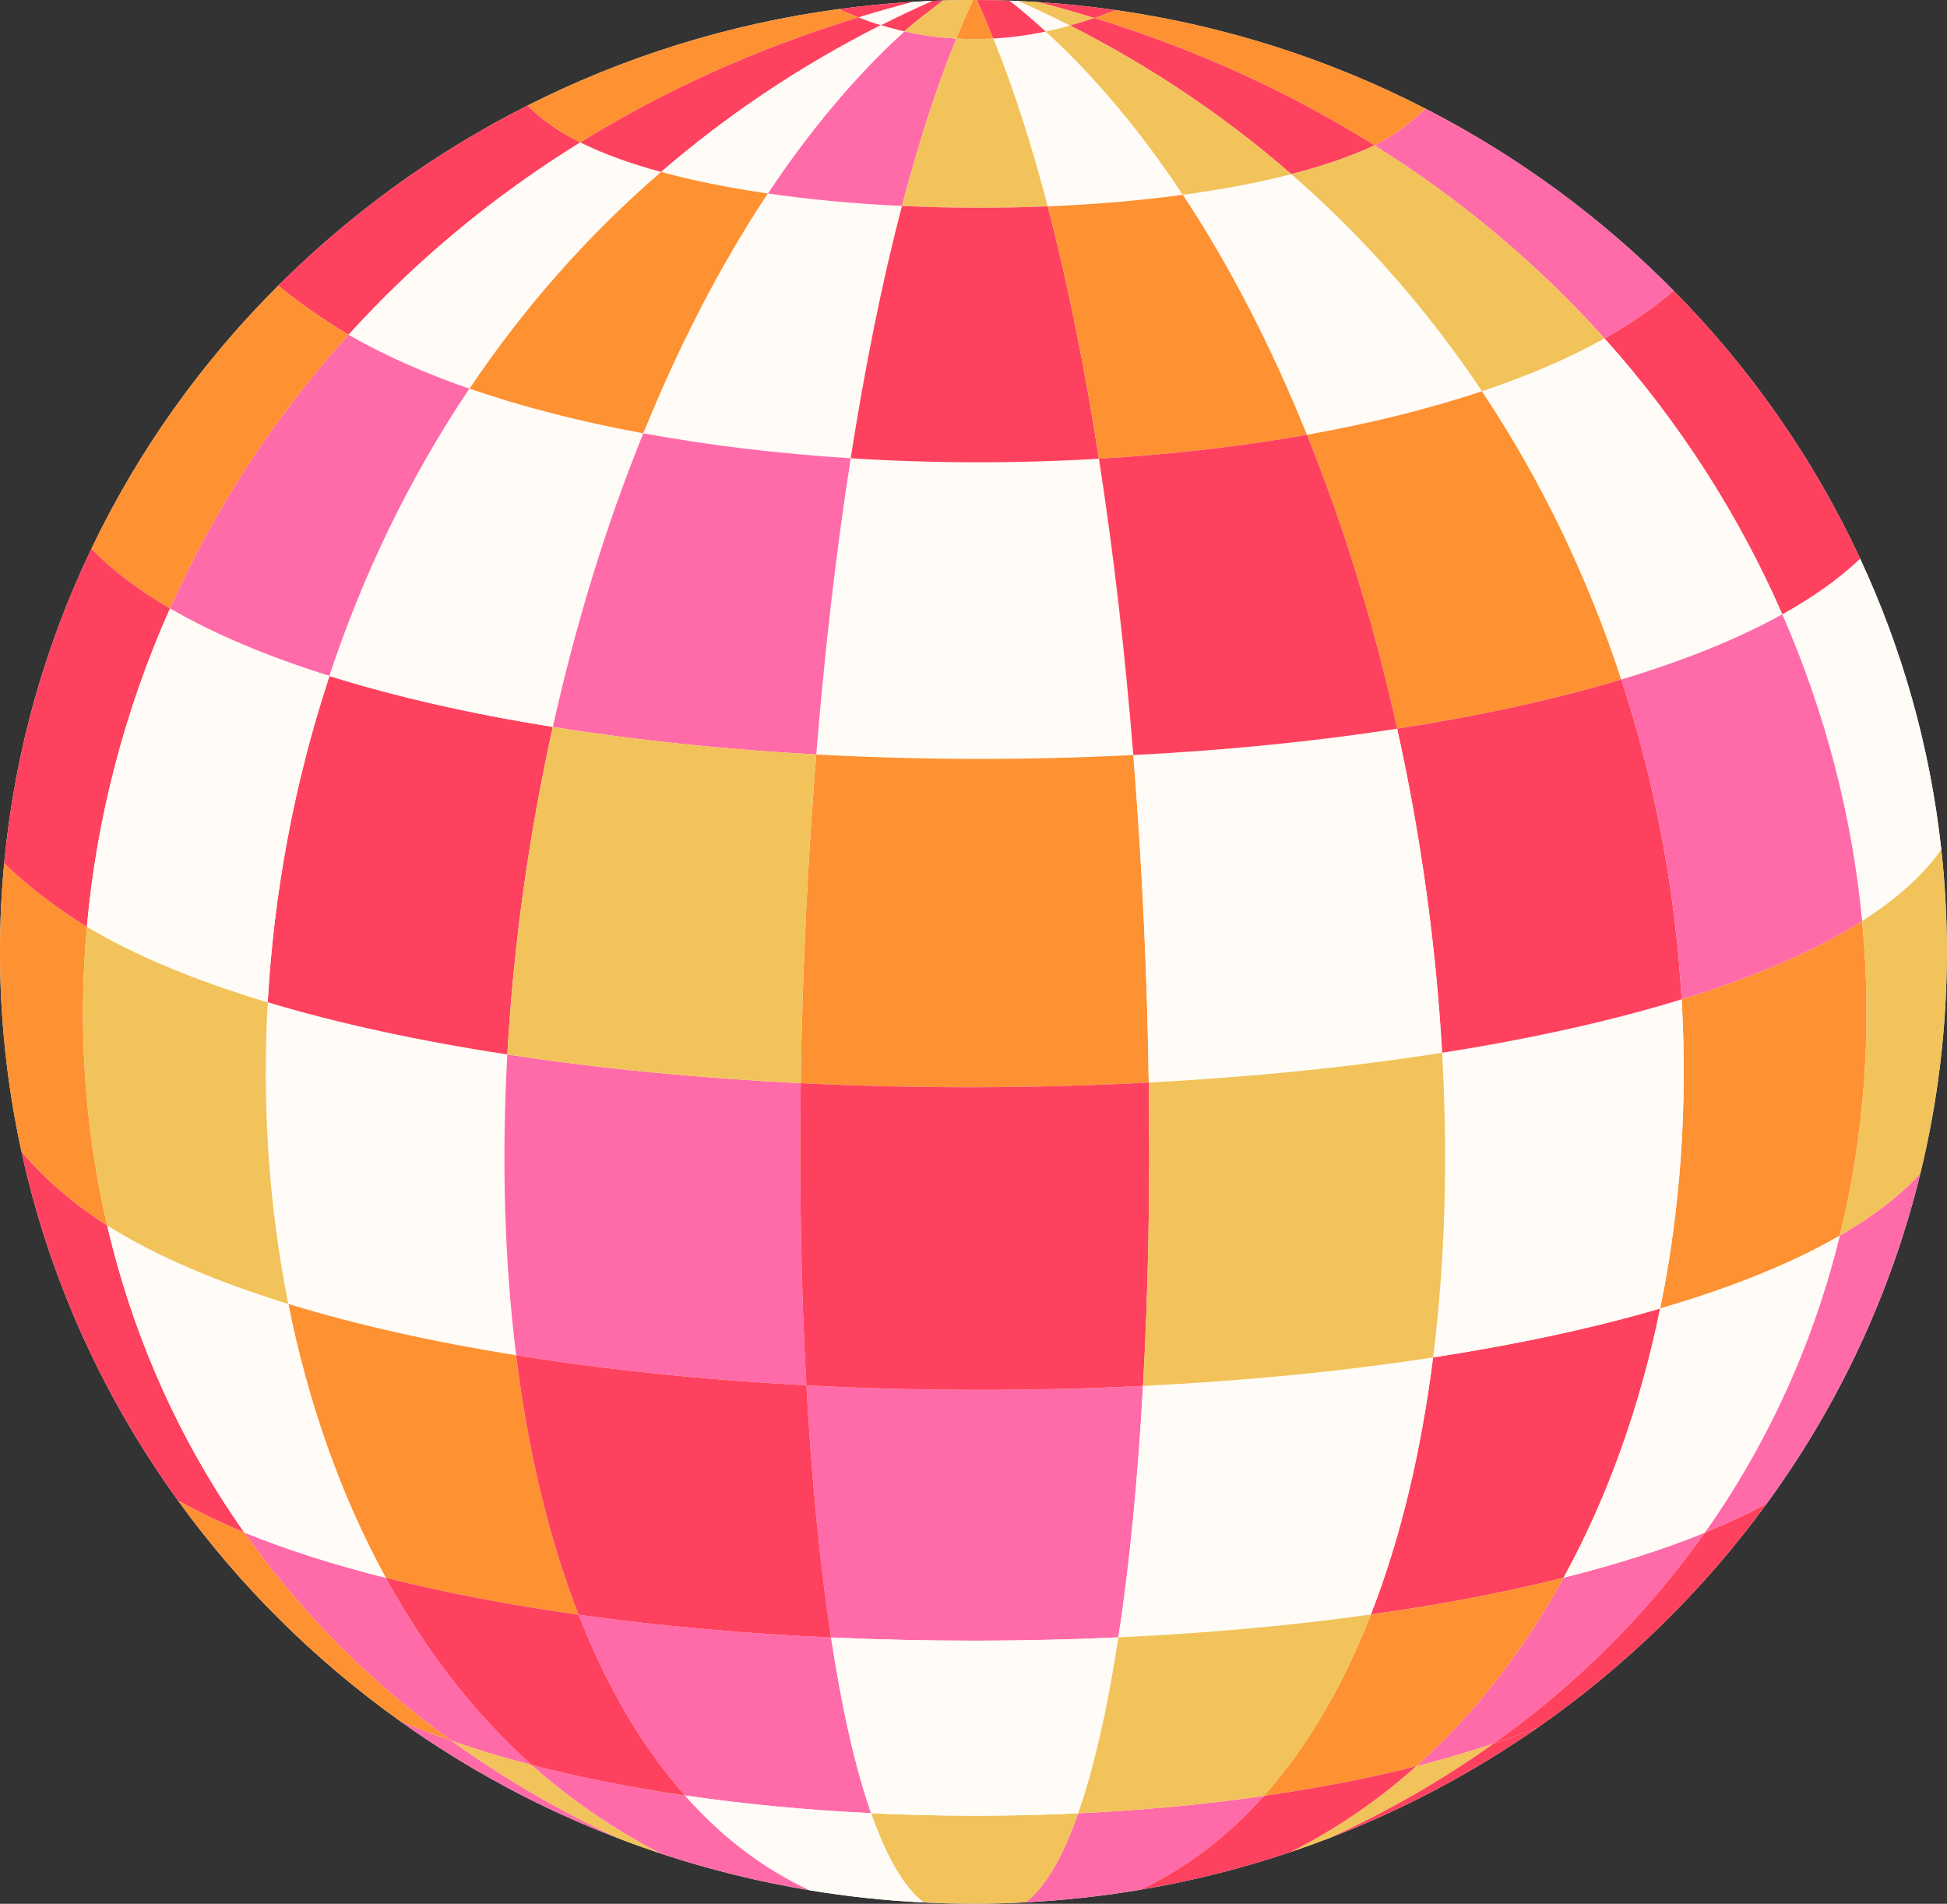
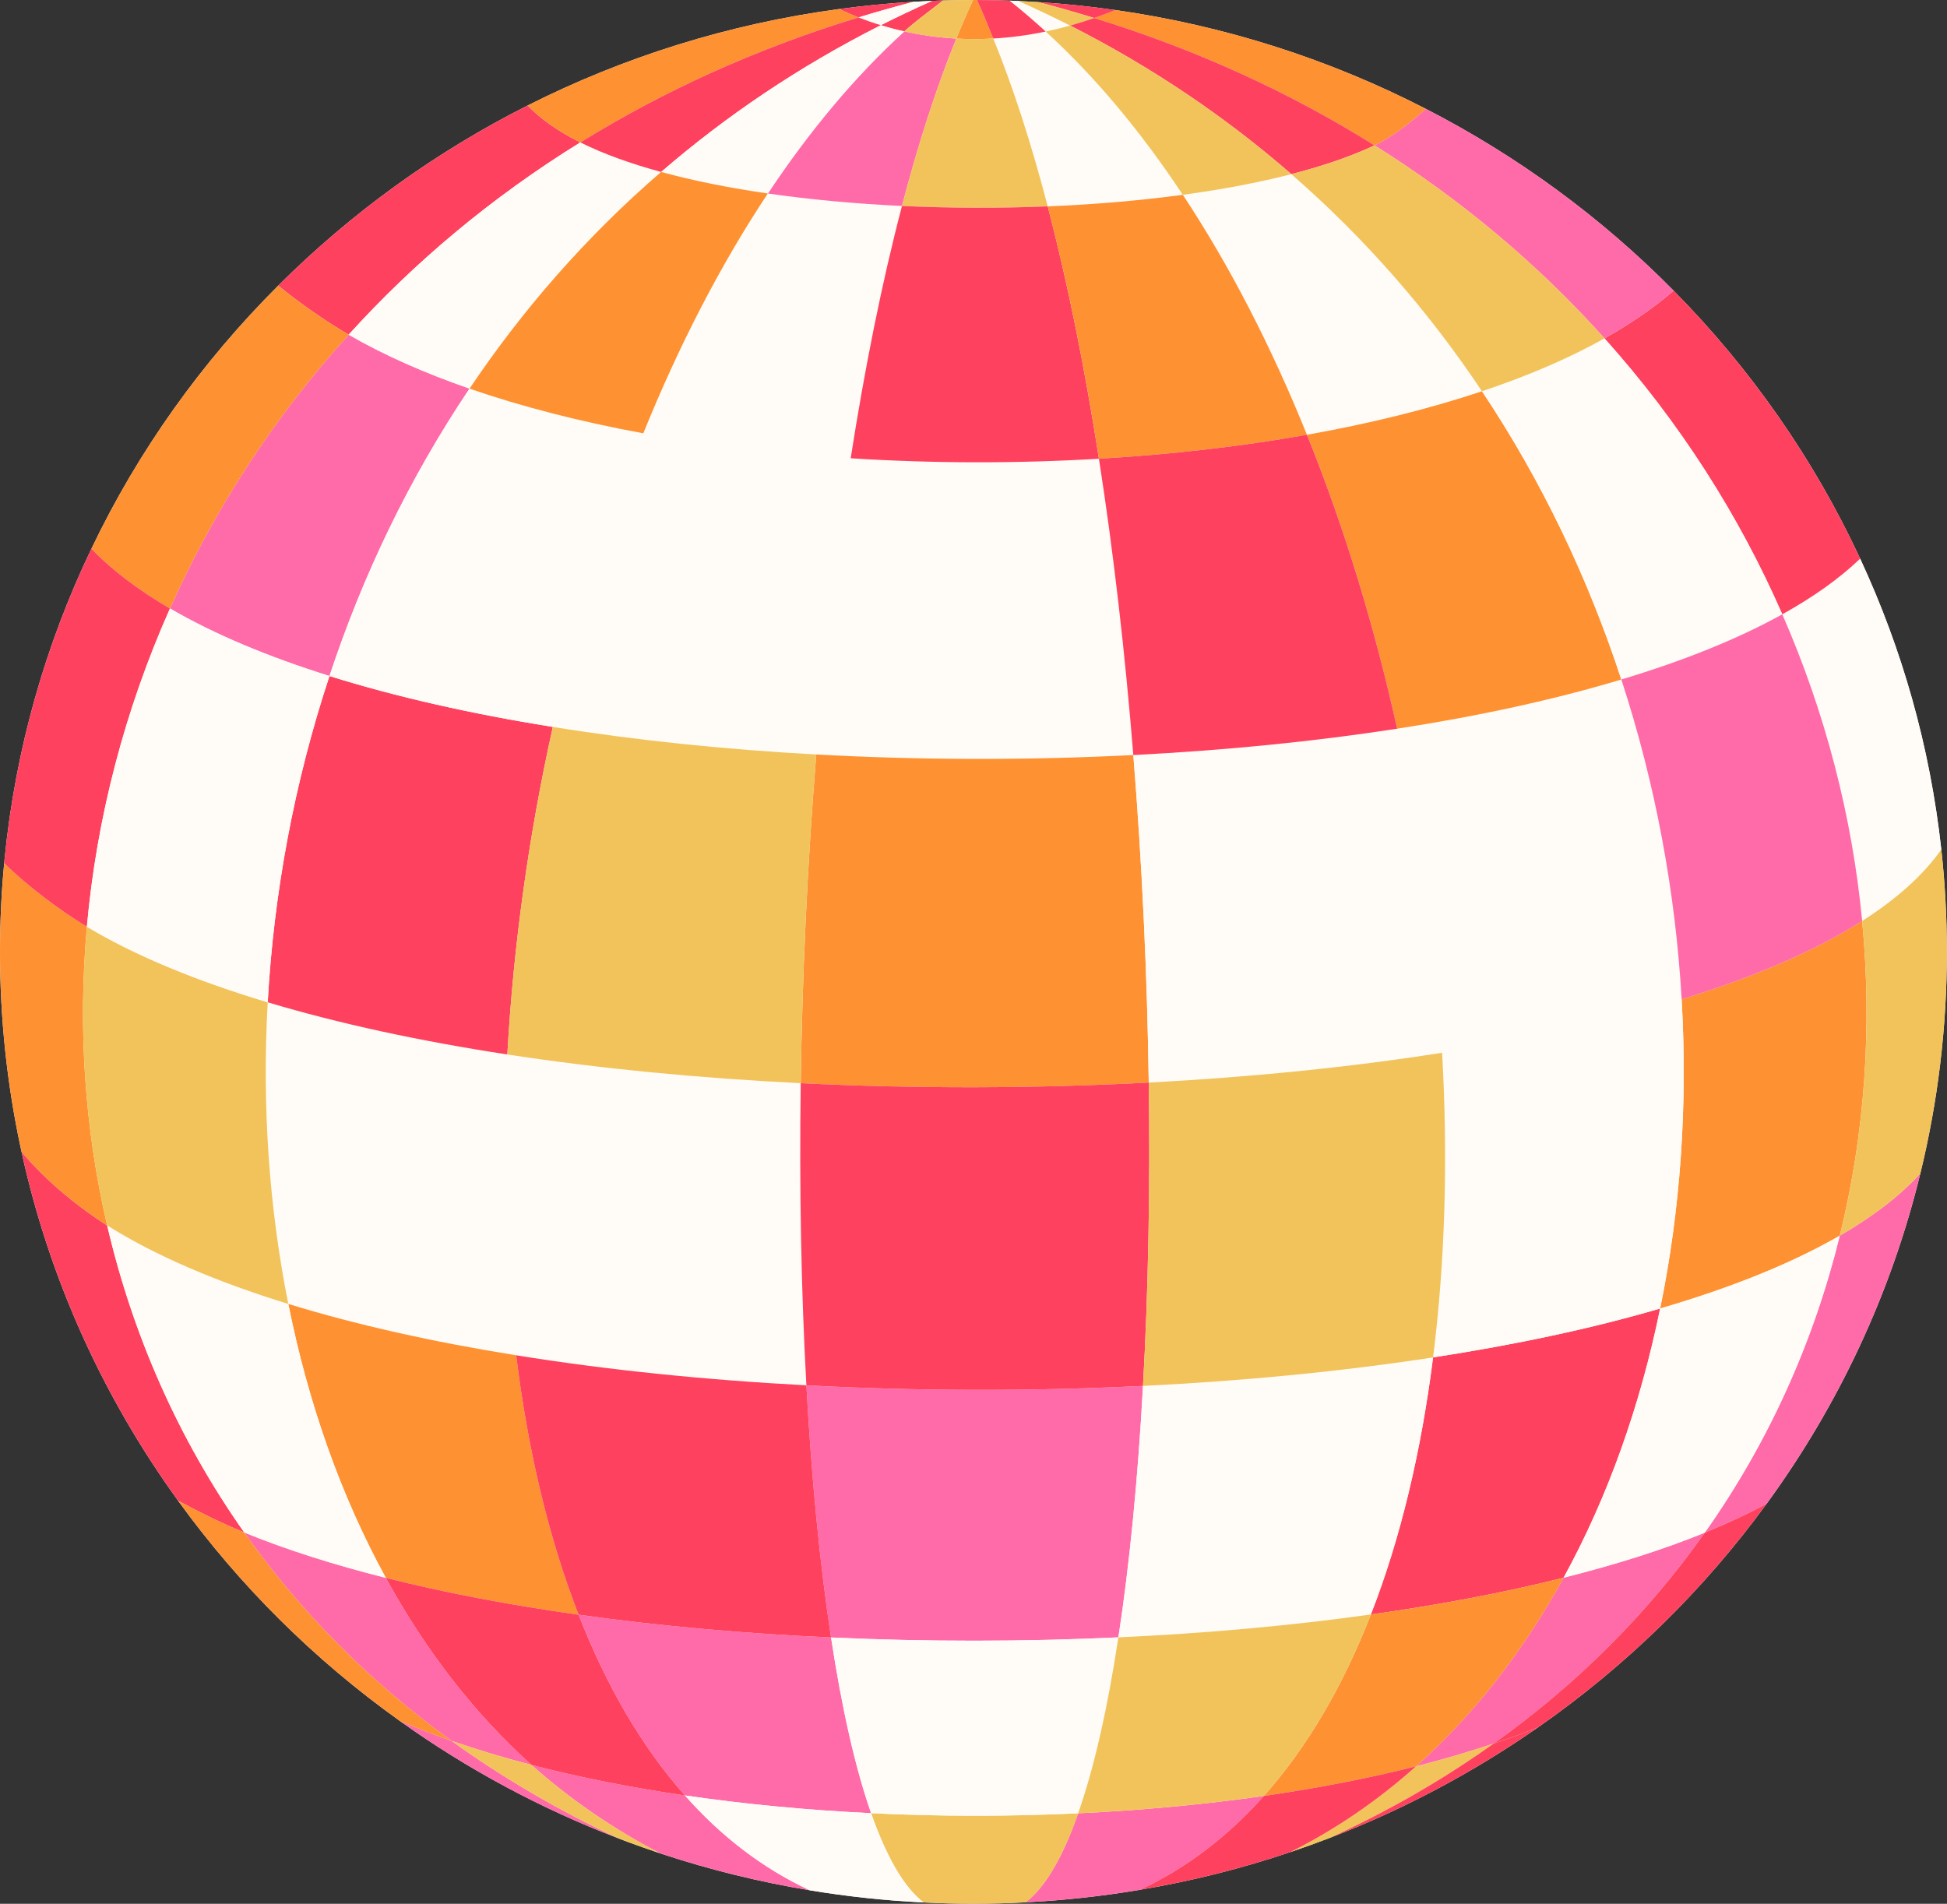
<svg xmlns="http://www.w3.org/2000/svg" fill="#000000" height="477.5" preserveAspectRatio="xMidYMid meet" version="1" viewBox="0.0 0.0 488.3 477.5" width="488.3" zoomAndPan="magnify">
  <rect x="0.0" y="0.0" width="488.3" height="477.5" fill="#333333" stroke="none" />
  <defs>
    <clipPath id="a">
      <path d="M 0 0 L 488.27 0 L 488.27 477.48 L 0 477.48 Z M 0 0" />
    </clipPath>
    <clipPath id="b">
      <path d="M 257 450 L 317 450 L 317 477.48 L 257 477.48 Z M 257 450" />
    </clipPath>
    <clipPath id="c">
      <path d="M 461 213 L 488.27 213 L 488.27 310 L 461 310 Z M 461 213" />
    </clipPath>
    <clipPath id="d">
      <path d="M 218 454 L 271 454 L 271 477.48 L 218 477.48 Z M 218 454" />
    </clipPath>
    <clipPath id="e">
      <path d="M 171 450 L 232 450 L 232 477.48 L 171 477.48 Z M 171 450" />
    </clipPath>
  </defs>
  <g>
    <g clip-path="url(#a)" id="change1_21">
      <path d="M 486.871 213.07 C 484.051 187.301 477.051 162.77 466.52 140.121 C 454.898 115.109 439 92.398 419.73 72.898 C 401.711 54.641 380.73 39.191 357.559 27.289 C 333.691 15 307.48 6.48 279.75 2.52 C 279.75 2.52 279.75 2.52 279.738 2.52 C 273.391 1.609 266.961 0.941 260.449 0.531 C 260.441 0.531 260.441 0.531 260.441 0.531 C 258.781 0.422 257.109 0.328 255.43 0.25 C 254.691 0.219 253.941 0.191 253.191 0.16 C 250.48 0.059 247.762 0.012 245.031 0.012 C 244.73 0 244.441 0 244.141 0 L 244.031 0 C 241.52 0 239.031 0.039 236.539 0.109 L 236.531 0.109 L 233.77 0.219 C 232.238 0.281 230.719 0.359 229.199 0.449 L 229.148 0.449 C 229.148 0.449 229.141 0.449 229.129 0.449 C 222.828 0.82 216.609 1.43 210.449 2.27 C 210.441 2.27 210.441 2.27 210.43 2.27 C 210.43 2.27 210.43 2.27 210.422 2.27 C 182.629 6.02 156.328 14.34 132.352 26.449 C 109.148 38.148 88.121 53.391 70 71.422 C 69.922 71.5 69.852 71.57 69.781 71.648 C 50.582 90.789 34.672 113.07 22.922 137.641 C 11.379 161.719 3.84 188 1.129 215.66 C 1.102 215.941 1.07 216.219 1.051 216.5 L 1.051 216.512 C 0.352 223.82 0 231.238 0 238.738 C 0 255.461 1.762 271.781 5.109 287.531 L 5.109 287.539 C 5.199 287.969 5.301 288.398 5.391 288.828 C 5.391 288.84 5.391 288.84 5.391 288.84 C 12.379 320.879 25.961 350.539 44.66 376.398 C 44.699 376.461 44.75 376.52 44.789 376.578 C 60.09 397.711 78.809 416.301 100.18 431.57 L 100.191 431.578 C 100.25 431.621 100.309 431.668 100.371 431.699 L 100.379 431.711 C 117.141 443.68 135.52 453.609 155.148 461.109 C 155.18 461.121 155.199 461.129 155.219 461.141 C 155.922 461.418 156.629 461.691 157.34 461.949 C 157.359 461.949 157.371 461.961 157.391 461.969 C 160.09 462.969 162.809 463.93 165.559 464.84 C 165.75 464.91 165.93 464.969 166.121 465.031 C 166.129 465.031 166.129 465.039 166.141 465.039 C 166.148 465.039 166.148 465.051 166.16 465.051 C 178.078 468.969 190.41 472.02 203.07 474.109 L 203.078 474.121 C 212.43 475.668 221.969 476.699 231.648 477.168 C 235.781 477.379 239.949 477.48 244.141 477.48 C 248.52 477.48 252.859 477.371 257.18 477.141 C 266.91 476.641 276.5 475.59 285.891 474 L 285.898 474 C 285.91 474 285.922 473.988 285.93 473.988 C 298.871 471.82 311.461 468.641 323.609 464.539 C 326.969 463.41 330.301 462.211 333.602 460.941 C 333.621 460.93 333.629 460.918 333.648 460.918 L 333.66 460.918 C 352.23 453.762 369.68 444.43 385.711 433.262 C 385.719 433.262 385.719 433.25 385.73 433.25 C 385.738 433.25 385.738 433.238 385.75 433.238 C 407.891 417.789 427.281 398.82 443.059 377.16 L 443.07 377.16 C 460.98 352.602 474.238 324.578 481.609 294.328 C 485.969 276.488 488.27 257.879 488.27 238.738 C 488.27 230.07 487.801 221.5 486.871 213.07" fill="#fffbf6" />
    </g>
    <g id="change1_2">
      <path d="M 486.871 213.07 C 482.309 219.57 475.57 225.539 467.02 231 C 464.531 204.859 457.82 178.84 446.988 154.078 C 454.691 149.801 461.27 145.148 466.52 140.121 C 477.051 162.77 484.051 187.301 486.871 213.07" fill="#fffbf6" />
    </g>
    <g id="change1_3">
      <path d="M 129.449 339.93 C 108.719 336.609 89.398 332.309 72.301 327.051 C 67.469 302.922 65.691 277.328 67.141 251.391 C 85.102 256.781 105.43 261.141 127.238 264.48 C 125.789 290.531 126.48 316.051 129.449 339.93" fill="#fffbf6" />
    </g>
    <g id="change1_4">
      <path d="M 268.371 6.41 C 266.289 7 264.262 7.488 262.262 7.91 C 259.352 5.25 256.219 2.559 253.191 0.16 C 253.941 0.191 254.691 0.219 255.43 0.25 C 259.73 2.172 264.262 4.32 268.371 6.41" fill="#fffbf6" />
    </g>
    <g id="change2_1">
      <path d="M 233.77 0.219 C 233.762 0.23 233.738 0.23 233.73 0.238 C 229.441 2.141 225.012 4.25 220.91 6.32 C 222.762 6.891 224.719 7.422 226.801 7.879 C 229.422 5.441 232.879 2.969 236.488 0.141 L 236.5 0.141 C 236.512 0.129 236.52 0.121 236.531 0.109 L 233.77 0.219" fill="#fe415e" />
    </g>
    <g id="change2_2">
      <path d="M 229.129 0.449 C 224.57 1.641 219.66 3.031 215.281 4.371 C 213.738 3.77 211.859 2.941 210.43 2.27 C 210.441 2.27 210.441 2.27 210.449 2.27 C 216.609 1.43 222.828 0.82 229.129 0.449" fill="#fe415e" />
    </g>
    <g id="change1_5">
      <path d="M 296.641 48.859 C 285.891 50.32 274.441 51.289 262.762 51.762 C 258.719 36.281 254.18 22.109 249.109 9.66 C 253.27 9.43 257.66 8.871 262.262 7.91 C 274.789 19.352 286.27 33.199 296.641 48.859" fill="#fffbf6" />
    </g>
    <g id="change1_6">
      <path d="M 226.211 51.66 C 221.148 70.988 216.871 92.371 213.352 114.941 C 195.43 113.82 177.879 111.73 161.34 108.68 C 170.191 86.82 180.641 66.48 192.57 48.531 C 203.219 50.07 214.578 51.109 226.211 51.66" fill="#fffbf6" />
    </g>
    <g id="change1_7">
      <path d="M 284.23 189.379 C 257.941 190.719 230.988 190.68 204.719 189.238 C 206.77 163.789 209.641 138.699 213.352 114.941 C 233.93 116.25 255.012 116.281 275.609 115.059 C 279.309 138.828 282.172 163.93 284.23 189.379" fill="#fffbf6" />
    </g>
    <g id="change3_2">
      <path d="M 155.148 461.109 C 135.52 453.609 117.141 443.68 100.379 431.711 C 104.328 433.352 109.25 435.25 113.23 436.629 L 113.238 436.629 C 125.648 445.59 140.078 454.109 155.148 461.109" fill="#ff6ba8" />
    </g>
    <g id="change3_3">
      <path d="M 133.289 442.668 C 126.281 440.859 119.59 438.84 113.238 436.629 L 113.23 436.629 C 92.309 421.551 75.012 403.859 61.262 384.379 C 71.809 388.691 83.75 392.48 96.762 395.75 C 106.629 413.781 118.852 429.691 133.289 442.668" fill="#ff6ba8" />
    </g>
    <g id="change3_4">
      <path d="M 427.551 384.418 C 413.59 404.199 395.949 422.121 374.578 437.328 C 374.57 437.34 374.57 437.34 374.559 437.34 C 368.398 439.41 361.91 441.309 355.141 443.02 C 369.781 429.98 382.148 413.93 392.141 395.719 C 405.148 392.449 417.07 388.691 427.551 384.418" fill="#ff6ba8" />
    </g>
    <g id="change3_5">
      <path d="M 481.609 294.328 C 474.238 324.578 460.98 352.602 443.07 377.16 L 443.059 377.16 C 438.328 379.719 433.148 382.141 427.551 384.418 C 443.68 361.609 454.93 336.34 461.41 309.922 C 469.648 305.16 476.469 299.961 481.609 294.328" fill="#ff6ba8" />
    </g>
    <g id="change3_6">
      <path d="M 203.07 474.109 C 190.41 472.02 178.078 468.969 166.16 465.051 C 166.148 465.051 166.148 465.039 166.141 465.039 C 166.129 465.039 166.129 465.031 166.121 465.031 C 165.93 464.969 165.75 464.91 165.559 464.84 C 154.219 459.02 142.66 451.109 133.289 442.668 C 145.34 445.809 158.281 448.359 171.77 450.328 C 180.77 460.5 191.18 468.57 203.07 474.109" fill="#ff6ba8" />
    </g>
    <g clip-path="url(#b)" id="change3_1">
      <path d="M 316.98 450.449 C 308.039 460.5 297.699 468.488 285.93 473.988 C 285.922 473.988 285.91 474 285.898 474 L 285.891 474 C 276.5 475.59 266.91 476.641 257.18 477.141 C 262.16 473.41 266.578 465.711 270.398 454.809 L 270.41 454.809 C 286.328 454.059 302 452.602 316.98 450.449" fill="#ff6ba8" />
    </g>
    <g id="change2_3">
      <path d="M 61.262 384.379 C 55.641 382.07 49.539 379.059 44.66 376.398 C 25.961 350.539 12.379 320.879 5.391 288.84 C 10.672 295.281 18.82 302.27 26.871 307.352 L 26.879 307.352 C 33.238 334.68 44.66 360.828 61.262 384.379" fill="#fe415e" />
    </g>
    <g id="change3_7">
      <path d="M 218.469 454.781 C 202.512 454.02 186.789 452.531 171.77 450.328 C 160.84 438.012 151.988 422.621 145.109 405 C 165.25 407.82 186.621 409.73 208.422 410.711 C 211.102 428.309 214.461 443.301 218.469 454.781" fill="#ff6ba8" />
    </g>
    <g id="change3_8">
      <path d="M 286.66 347.609 C 285.391 370.809 283.32 392.191 280.488 410.68 C 256.66 411.789 232.281 411.801 208.422 410.711 C 205.59 392.16 203.52 370.73 202.238 347.461 C 230.121 348.93 258.75 348.98 286.66 347.609" fill="#ff6ba8" />
    </g>
    <g id="change2_4">
      <path d="M 416.359 328.199 C 411.371 352.609 403.23 375.5 392.141 395.719 C 377.289 399.449 361.012 402.531 343.809 404.941 C 351.301 385.75 356.449 363.898 359.41 340.461 C 380 337.301 399.25 333.211 416.359 328.199" fill="#fe415e" />
    </g>
    <g id="change1_8">
      <path d="M 371.672 98.129 C 358.301 102.609 343.488 106.25 327.781 109.051 L 327.77 109.051 C 318.949 87.191 308.531 66.828 296.641 48.859 C 306.41 47.539 315.602 45.809 323.859 43.68 C 342.559 59.941 358.461 78.328 371.672 98.129" fill="#fffbf6" />
    </g>
    <g id="change3_9">
      <path d="M 239.84 9.672 C 234.789 22.09 230.25 36.219 226.211 51.66 C 214.578 51.109 203.219 50.07 192.57 48.531 C 202.898 32.988 214.328 19.238 226.801 7.879 C 230.762 8.762 235.109 9.41 239.84 9.672" fill="#ff6ba8" />
    </g>
    <g id="change2_5">
      <path d="M 145.539 35.719 C 123.238 49.512 103.852 65.828 87.441 83.941 C 81.879 80.719 74.84 75.809 69.781 71.648 C 69.852 71.57 69.922 71.5 70 71.422 C 88.121 53.391 109.148 38.148 132.352 26.449 C 135.461 29.789 140.191 33.059 145.539 35.719" fill="#fe415e" />
    </g>
    <g id="change3_10">
      <path d="M 117.762 97.469 C 102.609 120.012 90.949 144.391 82.629 169.559 C 67.289 164.75 53.762 159.102 42.629 152.621 C 53.551 128.09 68.52 104.82 87.441 83.941 C 96.301 89.07 106.52 93.578 117.762 97.469" fill="#ff6ba8" />
    </g>
    <g id="change2_6">
      <path d="M 466.52 140.121 C 461.27 145.148 454.691 149.801 446.988 154.078 C 436.191 129.371 421.289 105.922 402.398 84.871 C 408.949 81.199 414.77 77.211 419.73 72.898 C 439 92.398 454.898 115.109 466.52 140.121" fill="#fe415e" />
    </g>
    <g id="change4_1">
      <path d="M 461.41 309.922 C 449.219 316.969 433.91 323.07 416.359 328.199 C 421.441 303.512 423.289 277.262 421.75 250.648 C 439.711 245.129 455.121 238.57 467.02 231 C 469.551 257.59 467.719 284.289 461.41 309.922" fill="#fe9132" />
    </g>
    <g id="change4_2">
      <path d="M 392.141 395.719 C 382.148 413.93 369.781 429.98 355.141 443.02 C 343.18 446.051 330.352 448.531 316.98 450.449 C 327.98 438.102 336.891 422.66 343.809 404.941 C 361.012 402.531 377.289 399.449 392.141 395.719" fill="#fe9132" />
    </g>
    <g id="change4_3">
      <path d="M 26.871 307.352 C 18.82 302.27 10.672 295.281 5.391 288.84 C 5.391 288.84 5.391 288.84 5.391 288.828 C 5.301 288.398 5.199 287.969 5.109 287.539 L 5.109 287.531 C 1.762 271.781 0 255.461 0 238.738 C 0 231.238 0.352 223.82 1.051 216.512 C 6.609 221.969 14.789 228.238 21.789 232.43 C 19.531 257.648 21.191 282.961 26.871 307.352" fill="#fe9132" />
    </g>
    <g id="change4_4">
      <path d="M 113.23 436.629 C 109.25 435.25 104.328 433.352 100.379 431.711 L 100.371 431.699 C 100.309 431.668 100.25 431.621 100.191 431.578 L 100.18 431.57 C 78.809 416.301 60.09 397.711 44.789 376.578 C 44.75 376.52 44.699 376.461 44.66 376.398 C 49.539 379.059 55.641 382.07 61.262 384.379 C 75.012 403.859 92.309 421.551 113.23 436.629" fill="#fe9132" />
    </g>
    <g id="change4_5">
      <path d="M 145.109 405 C 127.93 402.59 111.648 399.512 96.762 395.75 C 85.488 375.199 77.281 351.898 72.301 327.051 C 89.398 332.309 108.719 336.609 129.449 339.93 C 132.379 363.602 137.559 385.648 145.109 405" fill="#fe9132" />
    </g>
    <g id="change1_9">
      <path d="M 359.41 340.461 C 356.449 363.898 351.301 385.75 343.809 404.941 C 323.699 407.762 302.32 409.68 280.488 410.68 C 283.32 392.191 285.391 370.809 286.66 347.609 C 311.859 346.379 336.469 343.988 359.41 340.461" fill="#fffbf6" />
    </g>
    <g id="change4_6">
      <path d="M 406.621 170.43 C 389.738 175.52 370.719 179.629 350.398 182.77 C 344.75 157.219 337.16 132.289 327.77 109.051 L 327.781 109.051 C 343.488 106.25 358.301 102.609 371.672 98.129 C 386.77 120.75 398.359 145.199 406.621 170.43" fill="#fe9132" />
    </g>
    <g id="change3_11">
      <path d="M 419.73 72.898 C 414.77 77.211 408.949 81.199 402.398 84.871 C 386.121 66.711 366.871 50.328 344.719 36.461 C 349.102 34.398 354.07 30.48 357.559 27.289 C 380.73 39.191 401.711 54.641 419.73 72.898" fill="#ff6ba8" />
    </g>
    <g id="change4_7">
      <path d="M 357.559 27.289 C 354.07 30.48 349.102 34.398 344.719 36.461 C 323.852 23.379 300.398 12.531 274.43 4.52 C 276.078 3.949 278.02 3.219 279.738 2.52 C 279.75 2.52 279.75 2.52 279.75 2.52 C 307.48 6.48 333.691 15 357.559 27.289" fill="#fe9132" />
    </g>
    <g id="change4_8">
      <path d="M 249.109 9.66 C 245.879 9.852 242.781 9.84 239.84 9.672 C 241.172 6.398 242.621 3.031 244.031 0 L 244.141 0 C 244.441 0 244.73 0 245.031 0.012 C 246.43 3.031 247.789 6.398 249.109 9.66" fill="#fe9132" />
    </g>
    <g id="change1_10">
      <path d="M 233.77 0.219 C 229.469 2.129 225.02 4.238 220.91 6.32 C 218.898 5.711 217.02 5.051 215.281 4.371 C 219.66 3.031 224.57 1.641 229.129 0.449 C 229.141 0.449 229.148 0.449 229.148 0.449 L 229.199 0.449 C 230.719 0.359 232.238 0.281 233.77 0.219" fill="#fffbf6" />
    </g>
    <g id="change4_9">
      <path d="M 87.441 83.941 C 68.52 104.82 53.551 128.09 42.629 152.621 L 42.621 152.621 C 34.781 148.039 28.141 143.051 22.922 137.641 C 34.672 113.07 50.582 90.789 69.781 71.648 C 74.84 75.809 81.879 80.719 87.441 83.941" fill="#fe9132" />
    </g>
    <g id="change4_10">
      <path d="M 215.281 4.371 C 189.559 12.238 166.301 22.879 145.551 35.719 L 145.539 35.719 C 140.191 33.059 135.461 29.789 132.352 26.449 C 156.328 14.34 182.629 6.02 210.422 2.27 C 210.43 2.27 210.43 2.27 210.43 2.27 C 211.859 2.941 213.738 3.77 215.281 4.371" fill="#fe9132" />
    </g>
    <g id="change2_7">
      <path d="M 42.629 152.621 C 31.211 178.262 24.23 205.289 21.789 232.43 C 14.789 228.238 6.609 221.969 1.051 216.512 L 1.051 216.5 C 1.07 216.219 1.102 215.941 1.129 215.66 C 3.84 188 11.379 161.719 22.922 137.641 C 28.141 143.051 34.781 148.039 42.621 152.621 L 42.629 152.621" fill="#fe415e" />
    </g>
    <g id="change2_8">
      <path d="M 279.738 2.52 C 278.02 3.219 276.078 3.949 274.43 4.52 C 269.969 3.141 265.078 1.75 260.449 0.531 C 266.961 0.941 273.391 1.609 279.738 2.52" fill="#fe415e" />
    </g>
    <g id="change2_9">
      <path d="M 262.262 7.91 C 257.66 8.871 253.27 9.43 249.109 9.66 C 247.789 6.398 246.43 3.031 245.031 0.012 C 247.762 0.012 250.48 0.059 253.191 0.16 C 256.219 2.559 259.352 5.25 262.262 7.91" fill="#fe415e" />
    </g>
    <g id="change5_2">
      <path d="M 274.43 4.52 C 272.379 5.23 270.359 5.859 268.379 6.41 L 268.371 6.41 C 264.262 4.32 259.73 2.172 255.43 0.25 C 257.109 0.328 258.781 0.422 260.441 0.531 C 260.441 0.531 260.441 0.531 260.449 0.531 C 265.078 1.75 269.969 3.141 274.43 4.52" fill="#f1c35a" />
    </g>
    <g id="change5_3">
      <path d="M 244.031 0 C 242.621 3.031 241.172 6.398 239.84 9.672 C 235.109 9.41 230.762 8.762 226.801 7.879 C 229.43 5.43 232.91 2.949 236.531 0.109 L 236.539 0.109 C 239.031 0.039 241.52 0 244.031 0" fill="#f1c35a" />
    </g>
    <g clip-path="url(#c)" id="change5_1">
      <path d="M 488.27 238.738 C 488.27 257.879 485.969 276.488 481.609 294.328 C 476.469 299.961 469.648 305.16 461.41 309.922 C 467.719 284.289 469.551 257.59 467.02 231 C 475.57 225.539 482.309 219.57 486.871 213.07 C 487.801 221.5 488.27 230.07 488.27 238.738" fill="#f1c35a" />
    </g>
    <g id="change2_10">
      <path d="M 443.059 377.16 C 427.281 398.82 407.891 417.789 385.75 433.238 C 385.738 433.238 385.738 433.25 385.73 433.25 C 385.719 433.25 385.719 433.262 385.711 433.262 C 382.141 434.691 378.43 436.051 374.578 437.328 C 395.949 422.121 413.59 404.199 427.551 384.418 C 433.148 382.141 438.328 379.719 443.059 377.16" fill="#fe415e" />
    </g>
    <g id="change5_4">
      <path d="M 374.559 437.34 C 362.191 446.18 348.559 454.078 333.66 460.918 L 333.648 460.918 C 333.629 460.918 333.621 460.93 333.602 460.941 C 330.301 462.211 326.969 463.41 323.609 464.539 C 335.059 458.801 345.578 451.559 355.141 443.02 C 361.91 441.309 368.398 439.41 374.559 437.34" fill="#f1c35a" />
    </g>
    <g id="change5_5">
      <path d="M 165.559 464.84 C 162.809 463.93 160.09 462.969 157.391 461.969 C 157.371 461.961 157.359 461.949 157.34 461.949 C 156.629 461.691 155.922 461.418 155.219 461.141 C 155.199 461.129 155.18 461.121 155.148 461.109 C 140.078 454.109 125.648 445.59 113.238 436.629 C 119.59 438.84 126.281 440.859 133.289 442.668 C 142.66 451.109 154.219 459.02 165.559 464.84" fill="#f1c35a" />
    </g>
    <g clip-path="url(#d)" id="change5_13">
      <path d="M 270.398 454.809 C 266.578 465.711 262.16 473.41 257.18 477.141 C 252.859 477.371 248.52 477.48 244.141 477.48 C 239.949 477.48 235.781 477.379 231.648 477.168 C 226.691 473.398 222.289 465.68 218.469 454.781 C 235.691 455.629 253.191 455.629 270.398 454.809" fill="#f1c35a" />
    </g>
    <g clip-path="url(#e)" id="change1_1">
      <path d="M 231.648 477.168 C 221.969 476.699 212.43 475.668 203.078 474.121 L 203.07 474.109 C 191.18 468.57 180.77 460.5 171.77 450.328 C 186.789 452.531 202.512 454.02 218.469 454.781 C 222.289 465.68 226.691 473.398 231.648 477.168" fill="#fffbf6" />
    </g>
    <g id="change3_12">
-       <path d="M 202.238 347.461 C 176.988 346.129 152.359 343.621 129.449 339.93 C 126.48 316.051 125.789 290.531 127.238 264.48 C 150.461 268.031 175.352 270.43 200.82 271.68 C 200.449 298.09 200.93 323.719 202.238 347.461" fill="#ff6ba8" />
-     </g>
+       </g>
    <g id="change2_11">
      <path d="M 138.648 182.328 C 132.609 209.43 128.762 237.238 127.238 264.48 C 105.43 261.141 85.102 256.781 67.141 251.391 C 68.66 224.078 73.762 196.371 82.629 169.559 C 99.43 174.82 118.379 179.078 138.648 182.328" fill="#fe415e" />
    </g>
    <g id="change1_11">
      <path d="M 165.801 43.129 C 147.02 59.34 131.039 77.699 117.762 97.469 C 106.52 93.578 96.301 89.07 87.441 83.941 C 103.852 65.828 123.238 49.512 145.539 35.719 L 145.551 35.719 C 151.262 38.57 158.102 41.039 165.801 43.129" fill="#fffbf6" />
    </g>
    <g id="change1_12">
      <path d="M 96.762 395.75 C 83.75 392.48 71.809 388.691 61.262 384.379 C 44.66 360.828 33.238 334.68 26.879 307.352 C 38.98 314.98 54.43 321.539 72.301 327.051 C 77.281 351.898 85.488 375.199 96.762 395.75" fill="#fffbf6" />
    </g>
    <g id="change1_13">
      <path d="M 161.34 108.68 C 151.93 131.891 144.32 156.789 138.648 182.328 C 118.379 179.078 99.43 174.82 82.629 169.559 C 90.949 144.391 102.609 120.012 117.762 97.469 C 131.031 102.07 145.738 105.809 161.34 108.68" fill="#fffbf6" />
    </g>
    <g id="change5_6">
      <path d="M 72.301 327.051 C 54.43 321.539 38.98 314.98 26.879 307.352 L 26.871 307.352 C 21.191 282.961 19.531 257.648 21.789 232.43 C 34.02 239.762 49.43 246.07 67.141 251.391 C 65.691 277.328 67.469 302.922 72.301 327.051" fill="#f1c35a" />
    </g>
    <g id="change2_12">
      <path d="M 355.141 443.02 C 345.578 451.559 335.059 458.801 323.609 464.539 C 311.461 468.641 298.871 471.82 285.93 473.988 C 297.699 468.488 308.039 460.5 316.98 450.449 C 330.352 448.531 343.18 446.051 355.141 443.02" fill="#fe415e" />
    </g>
    <g id="change1_14">
      <path d="M 416.359 328.199 C 399.25 333.211 380 337.301 359.41 340.461 C 362.449 316.301 363.16 290.441 361.672 264.051 C 383.59 260.602 403.922 256.141 421.75 250.648 C 423.289 277.262 421.441 303.512 416.359 328.199" fill="#fffbf6" />
    </g>
    <g id="change1_15">
      <path d="M 446.988 154.078 C 435.73 160.328 422.07 165.789 406.621 170.43 C 398.359 145.199 386.77 120.75 371.672 98.129 C 383.07 94.32 393.422 89.898 402.398 84.871 C 421.289 105.922 436.191 129.371 446.988 154.078" fill="#fffbf6" />
    </g>
    <g id="change1_16">
      <path d="M 461.41 309.922 C 454.93 336.34 443.68 361.609 427.551 384.418 C 417.07 388.691 405.148 392.449 392.141 395.719 C 403.23 375.5 411.371 352.609 416.359 328.199 C 433.91 323.07 449.219 316.969 461.41 309.922" fill="#fffbf6" />
    </g>
    <g id="change2_13">
-       <path d="M 421.75 250.648 C 403.922 256.141 383.59 260.602 361.672 264.051 C 360.148 237.102 356.34 209.59 350.398 182.77 C 370.719 179.629 389.738 175.52 406.621 170.43 C 415.23 196.73 420.211 223.879 421.75 250.648" fill="#fe415e" />
-     </g>
+       </g>
    <g id="change4_11">
      <path d="M 288.102 271.531 C 259.309 273.039 229.691 273.102 200.82 271.68 C 201.199 244.602 202.488 216.711 204.719 189.238 C 230.988 190.68 257.941 190.719 284.23 189.379 C 286.441 216.762 287.719 244.539 288.102 271.531" fill="#fe9132" />
    </g>
    <g id="change1_17">
      <path d="M 361.672 264.051 C 338.539 267.691 313.648 270.18 288.102 271.531 C 287.719 244.539 286.441 216.762 284.23 189.379 C 307.09 188.211 329.441 186.012 350.398 182.77 C 356.34 209.59 360.148 237.102 361.672 264.051" fill="#fffbf6" />
    </g>
    <g id="change3_13">
      <path d="M 467.02 231 C 455.121 238.57 439.711 245.129 421.75 250.648 C 420.211 223.879 415.23 196.73 406.621 170.43 C 422.07 165.789 435.73 160.328 446.988 154.078 C 457.82 178.84 464.531 204.859 467.02 231" fill="#ff6ba8" />
    </g>
    <g id="change2_14">
      <path d="M 385.711 433.262 C 369.68 444.43 352.23 453.762 333.66 460.918 C 348.559 454.078 362.191 446.18 374.559 437.34 C 374.57 437.34 374.57 437.34 374.578 437.328 C 378.43 436.051 382.141 434.691 385.711 433.262" fill="#fe415e" />
    </g>
    <g id="change2_15">
      <path d="M 344.719 36.461 C 338.828 39.238 331.781 41.641 323.859 43.68 C 307.531 29.48 289.059 16.898 268.379 6.41 C 270.359 5.859 272.379 5.23 274.43 4.52 C 300.398 12.531 323.852 23.379 344.719 36.461" fill="#fe415e" />
    </g>
    <g id="change5_7">
      <path d="M 402.398 84.871 C 393.422 89.898 383.07 94.32 371.672 98.129 C 358.461 78.328 342.559 59.941 323.859 43.68 C 331.781 41.641 338.828 39.238 344.719 36.461 C 366.871 50.328 386.121 66.711 402.398 84.871" fill="#f1c35a" />
    </g>
    <g id="change2_16">
      <path d="M 220.91 6.32 C 200.398 16.68 182.051 29.102 165.809 43.129 L 165.801 43.129 C 158.102 41.039 151.262 38.57 145.551 35.719 C 166.301 22.879 189.559 12.238 215.281 4.371 C 217.02 5.051 218.898 5.711 220.91 6.32" fill="#fe415e" />
    </g>
    <g id="change1_18">
      <path d="M 226.801 7.879 C 214.328 19.238 202.898 32.988 192.57 48.531 C 182.941 47.141 173.91 45.34 165.809 43.129 C 182.051 29.102 200.398 16.68 220.91 6.32 C 222.762 6.891 224.719 7.422 226.801 7.879" fill="#fffbf6" />
    </g>
    <g id="change5_8">
      <path d="M 262.762 51.762 C 250.648 52.262 238.301 52.219 226.219 51.66 L 226.211 51.66 C 230.25 36.219 234.789 22.09 239.84 9.672 C 242.781 9.84 245.879 9.852 249.109 9.66 C 254.18 22.109 258.719 36.281 262.762 51.762" fill="#f1c35a" />
    </g>
    <g id="change5_9">
      <path d="M 323.859 43.68 C 315.602 45.809 306.41 47.539 296.641 48.859 C 286.27 33.199 274.789 19.352 262.262 7.91 C 264.262 7.488 266.289 7 268.371 6.41 L 268.379 6.41 C 289.059 16.898 307.531 29.48 323.859 43.68" fill="#f1c35a" />
    </g>
    <g id="change2_17">
      <path d="M 275.609 115.059 C 255.012 116.281 233.93 116.25 213.352 114.941 C 216.871 92.371 221.148 70.988 226.211 51.66 L 226.219 51.66 C 238.301 52.219 250.648 52.262 262.762 51.762 C 267.82 71.102 272.09 92.48 275.609 115.059" fill="#fe415e" />
    </g>
    <g id="change4_12">
      <path d="M 192.57 48.531 C 180.641 66.48 170.191 86.82 161.34 108.68 C 145.738 105.809 131.031 102.07 117.762 97.469 C 131.039 77.699 147.02 59.34 165.801 43.129 L 165.809 43.129 C 173.91 45.34 182.941 47.141 192.57 48.531" fill="#fe9132" />
    </g>
    <g id="change4_13">
      <path d="M 327.77 109.051 C 311.172 112 293.578 114.012 275.609 115.059 C 272.09 92.48 267.82 71.102 262.762 51.762 C 274.441 51.289 285.891 50.32 296.641 48.859 C 308.531 66.828 318.949 87.191 327.77 109.051" fill="#fe9132" />
    </g>
    <g id="change2_18">
      <path d="M 350.398 182.77 C 329.441 186.012 307.09 188.211 284.23 189.379 C 282.172 163.93 279.309 138.828 275.609 115.059 C 293.578 114.012 311.172 112 327.77 109.051 C 337.16 132.289 344.75 157.219 350.398 182.77" fill="#fe415e" />
    </g>
    <g id="change3_14">
-       <path d="M 213.352 114.941 C 209.641 138.699 206.77 163.789 204.719 189.238 C 181.879 188 159.551 185.699 138.648 182.328 C 144.32 156.789 151.93 131.891 161.34 108.68 C 177.879 111.73 195.43 113.82 213.352 114.941" fill="#ff6ba8" />
-     </g>
+       </g>
    <g id="change5_10">
      <path d="M 204.719 189.238 C 202.488 216.711 201.199 244.602 200.82 271.68 C 175.352 270.43 150.461 268.031 127.238 264.48 C 128.762 237.238 132.609 209.43 138.648 182.328 C 159.551 185.699 181.879 188 204.719 189.238" fill="#f1c35a" />
    </g>
    <g id="change1_19">
      <path d="M 82.629 169.559 C 73.762 196.371 68.66 224.078 67.141 251.391 C 49.43 246.07 34.02 239.762 21.789 232.43 C 24.23 205.289 31.211 178.262 42.629 152.621 C 53.762 159.102 67.289 164.75 82.629 169.559" fill="#fffbf6" />
    </g>
    <g id="change2_19">
      <path d="M 208.422 410.711 C 186.621 409.73 165.25 407.82 145.109 405 C 137.559 385.648 132.379 363.602 129.449 339.93 C 152.359 343.621 176.988 346.129 202.238 347.461 C 203.52 370.73 205.59 392.16 208.422 410.711" fill="#fe415e" />
    </g>
    <g id="change2_20">
      <path d="M 286.66 347.609 C 258.75 348.98 230.121 348.93 202.238 347.461 C 200.93 323.719 200.449 298.09 200.82 271.68 C 229.691 273.102 259.309 273.039 288.102 271.531 C 288.48 298.051 287.988 323.789 286.66 347.609" fill="#fe415e" />
    </g>
    <g id="change1_20">
      <path d="M 280.488 410.68 C 277.809 428.32 274.43 443.34 270.398 454.809 C 253.191 455.629 235.691 455.629 218.469 454.781 C 214.461 443.301 211.102 428.309 208.422 410.711 C 232.281 411.801 256.66 411.789 280.488 410.68" fill="#fffbf6" />
    </g>
    <g id="change2_21">
      <path d="M 171.77 450.328 C 158.281 448.359 145.34 445.809 133.289 442.668 C 118.852 429.691 106.629 413.781 96.762 395.75 C 111.648 399.512 127.93 402.59 145.109 405 C 151.988 422.621 160.84 438.012 171.77 450.328" fill="#fe415e" />
    </g>
    <g id="change5_11">
      <path d="M 359.41 340.461 C 336.469 343.988 311.859 346.379 286.66 347.609 C 287.988 323.789 288.48 298.051 288.102 271.531 C 313.648 270.18 338.539 267.691 361.672 264.051 C 363.16 290.441 362.449 316.301 359.41 340.461" fill="#f1c35a" />
    </g>
    <g id="change5_12">
      <path d="M 343.809 404.941 C 336.891 422.66 327.98 438.102 316.98 450.449 C 302 452.602 286.328 454.059 270.41 454.809 L 270.398 454.809 C 274.43 443.34 277.809 428.32 280.488 410.68 C 302.32 409.68 323.699 407.762 343.809 404.941" fill="#f1c35a" />
    </g>
  </g>
</svg>